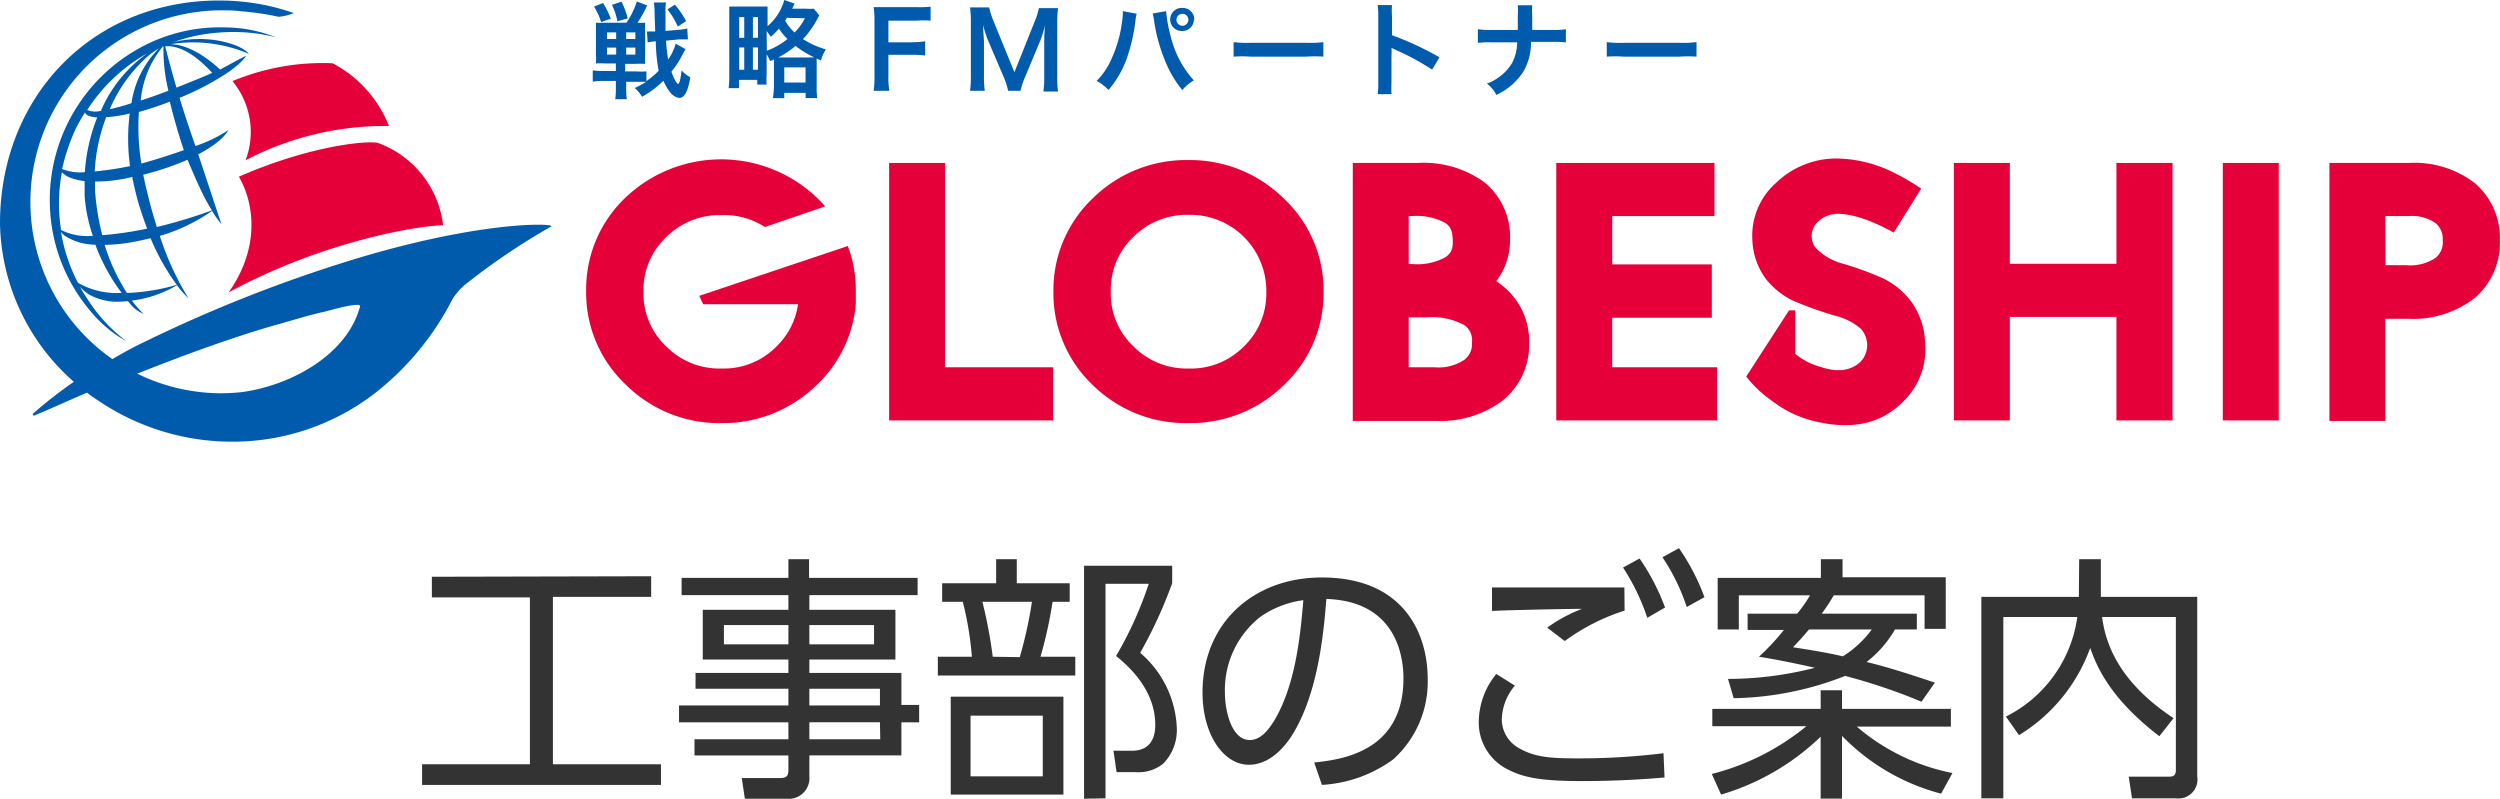
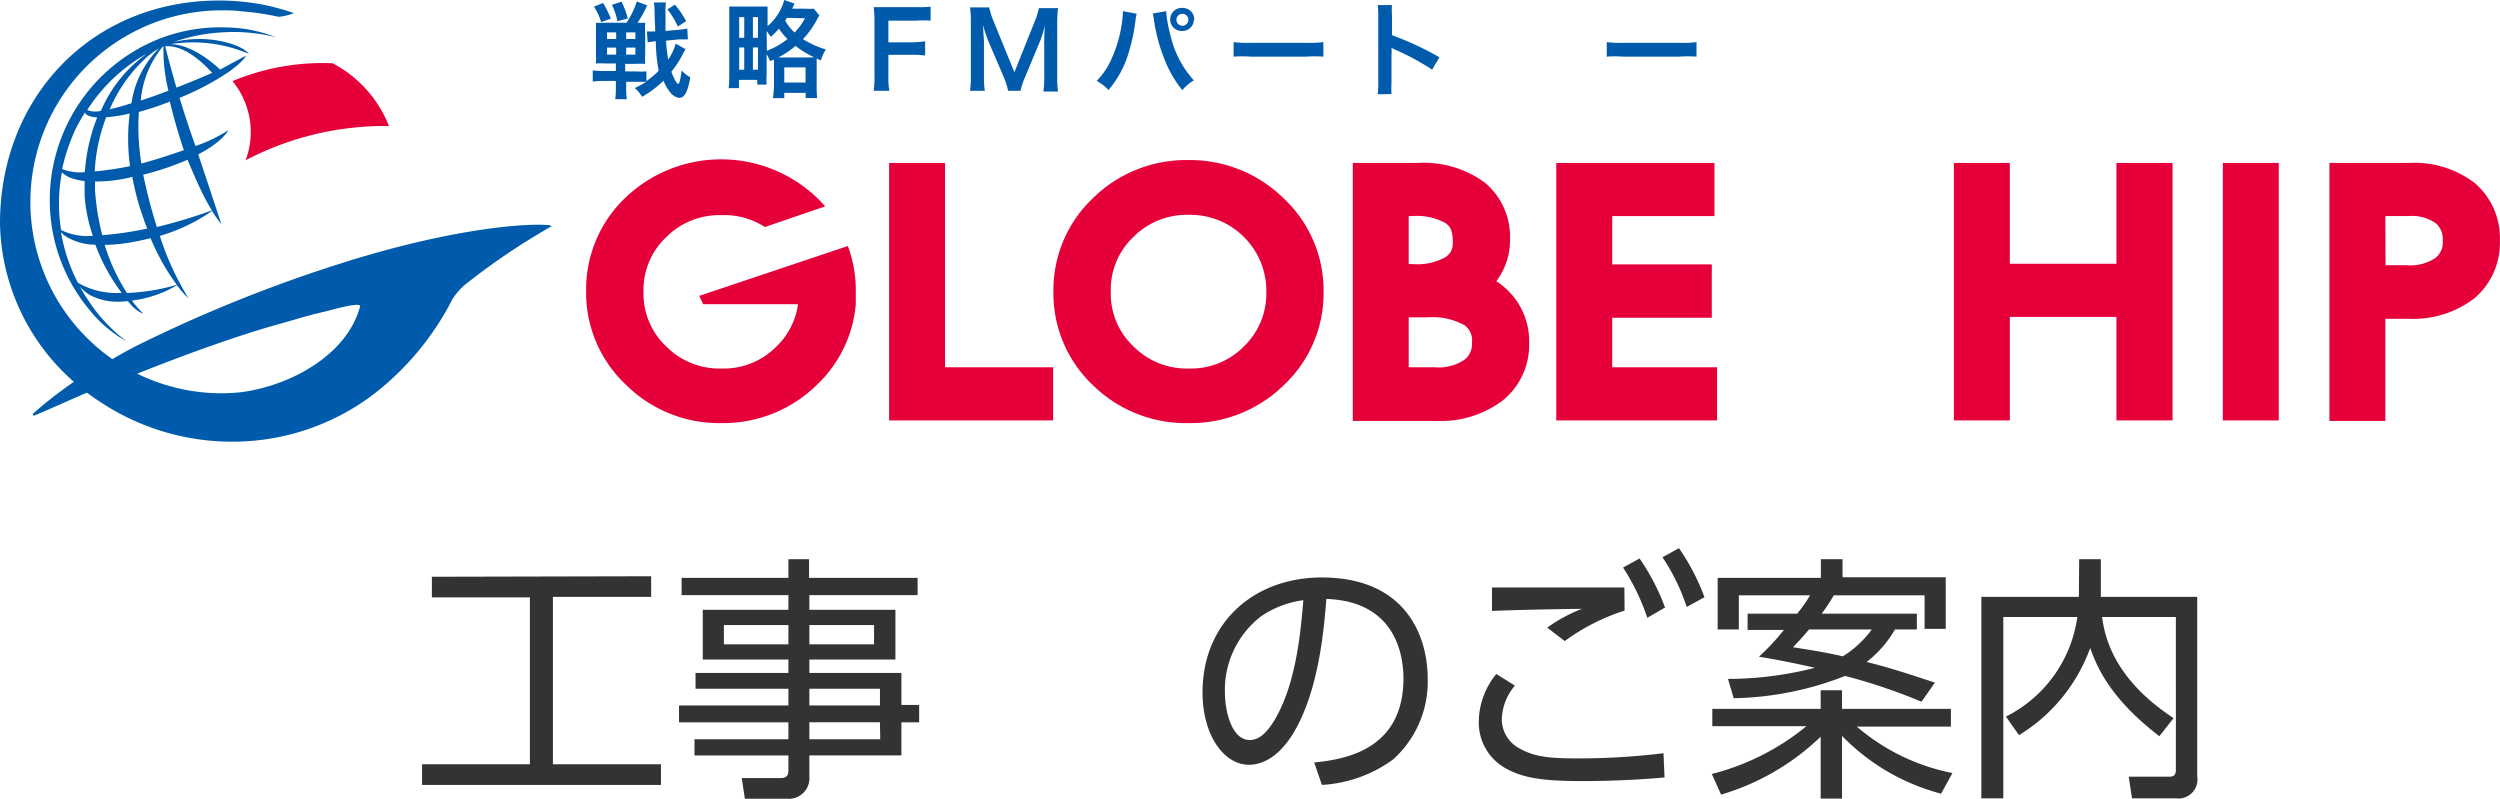
<svg xmlns="http://www.w3.org/2000/svg" id="レイヤー_1" data-name="レイヤー 1" viewBox="0 0 242.26 77.39">
  <defs>
    <style>.cls-1{fill:#e60039;}.cls-2{fill:#005bac;}.cls-3{fill:#333;}</style>
  </defs>
  <title>アートボード 1</title>
  <path class="cls-1" d="M37.69,12.21a11.7,11.7,0,0,0-5.46-6.08,22.67,22.67,0,0,0-9.7,1.73,7.76,7.76,0,0,1,1.27,7.67A29.17,29.17,0,0,1,37.69,12.21Z" />
-   <path class="cls-1" d="M36.59,13.84c-1-.22-6.48.24-13.44,3.28,1.71,3,1.83,7.24-1,11.22,9.45-5.12,18.75-6.5,20.79-6.51A9.69,9.69,0,0,0,36.59,13.84Z" />
  <path class="cls-2" d="M53.31,21.84c-1.72-.26-9.17.14-20.39,3.72a138.65,138.65,0,0,0-19.79,8c-.72.37-1.48.79-2.24,1.24A18.57,18.57,0,0,1,21.42,1c.61,0,1.29,0,2,.1A24.94,24.94,0,0,1,27,1.63a5.39,5.39,0,0,0,1.48-.36A23.46,23.46,0,0,0,26,.56,22.54,22.54,0,0,0,21.24.05C8.94.05,0,9.36,0,21.66A20.89,20.89,0,0,0,7.16,37a41.52,41.52,0,0,0-4,3.12h0l.1.17h0c.37-.12,3.14-1.37,5.17-2.24.38.29.77.57,1.18.83a23.12,23.12,0,0,0,13.22,3.92A22.62,22.62,0,0,0,36.21,38.2,27.3,27.3,0,0,0,43.84,29,6.27,6.27,0,0,1,45,27.64a65.23,65.23,0,0,1,8.46-5.72ZM23.41,38a19,19,0,0,1-2,.11,18.52,18.52,0,0,1-7-1.4c-.38-.15-.75-.32-1.11-.5,3.46-1.38,8.61-3.33,13.17-4.65,1.71-.46,3.34-1,5.08-1.38.27-.06,3.48-1,3.34-.48C33.63,34.41,28.14,37.37,23.41,38Z" />
  <path class="cls-2" d="M12.28,33.06h0Z" />
  <path class="cls-2" d="M14.85,4A16.82,16.82,0,0,0,5.37,23.64a16.52,16.52,0,0,0,3.34,6.44,12.08,12.08,0,0,0,3.57,3,15.18,15.18,0,0,1-3.63-3.84,16.75,16.75,0,0,1-.9-1.44,4.89,4.89,0,0,0,.91.76,5.7,5.7,0,0,0,2.64.68,10.09,10.09,0,0,0,1.09-.06l.25.29a3.18,3.18,0,0,0,1.26.94,12.83,12.83,0,0,1-1.12-1.28,11.34,11.34,0,0,0,4.37-1.49,9.33,9.33,0,0,0,1.13,1.28,27,27,0,0,1-2.79-6.06,17.31,17.31,0,0,0,5.06-2.42,11,11,0,0,0,.9,1.28s-1.52-4.62-2.24-6.76c2.45-1.28,2.92-2.35,2.92-2.35a13.89,13.89,0,0,1-3.19,1.54,1.07,1.07,0,0,0-.06-.17c-.56-1.58-1.06-3.12-1.48-4.5a25.87,25.87,0,0,0,4.78-2.52c1.48-1.06,1.66-1.56,1.66-1.56s-.69.35-1.51.8l-1,.54c-2.17-2-3.85-2.45-4.81-2.46a13.82,13.82,0,0,1,7.6.94c-.68-.85-2.73-1.33-4-1.41a10.56,10.56,0,0,0-3.3.27,16.44,16.44,0,0,1,4.51-.93,16.89,16.89,0,0,1,5.41.46A13.63,13.63,0,0,0,22,2.66,16.22,16.22,0,0,0,14.85,4Zm-2,13.32c.15.76.33,1.51.54,2.27.28.93.57,1.78.87,2.56a32.47,32.47,0,0,1-4.35.64,24.08,24.08,0,0,1-.7-4.31c0-.3,0-.6,0-.89a14.51,14.51,0,0,0,3.43-.4l.21-.05A1.16,1.16,0,0,1,12.81,17.34Zm-.21-1.23a29.92,29.92,0,0,1-3.46.52,17.06,17.06,0,0,1,1.11-5.25A14,14,0,0,0,12.57,11,19.59,19.59,0,0,0,12.6,16.11Zm-2-5.51a14.37,14.37,0,0,1,3.78-5.21,8,8,0,0,1,.88-.62l.17-.11-.1.08A9.4,9.4,0,0,0,12.74,10C11.93,10.27,11.2,10.46,10.57,10.6Zm5.2-6.08a16.82,16.82,0,0,0,.48,4.29c-.93.36-1.83.68-2.68.95A9.5,9.5,0,0,1,15.77,4.52Zm-1.66.74a13.12,13.12,0,0,0-4.4,5.5,2.12,2.12,0,0,1-1.33-.08A16.57,16.57,0,0,1,14.11,5.26ZM7.37,12.41c.28-.54.57-1.05.88-1.53l0,.06c.12.25.53.4,1.17.44a17.67,17.67,0,0,0-1.2,5.3,4.69,4.69,0,0,1-2.2-.3A19.1,19.1,0,0,1,7.37,12.41ZM6,16.7a2.45,2.45,0,0,0,1,.59,6.38,6.38,0,0,0,1.2.26c0,.47,0,.94,0,1.42A15.1,15.1,0,0,0,9,22.85a5.74,5.74,0,0,1-3.08-.56A16.29,16.29,0,0,1,6,16.7ZM7.55,27.4a16.76,16.76,0,0,1-1.64-4.9,3.46,3.46,0,0,0,.39.36,5.48,5.48,0,0,0,2.94.85c.08.22.17.44.26.67a18.46,18.46,0,0,0,2.29,4A7.48,7.48,0,0,1,7.55,27.4Zm9.58.2a19.85,19.85,0,0,1-4.83.79,19,19,0,0,1-2.16-4.66,16.8,16.8,0,0,0,3.4-.41q.54-.11,1.05-.24A21.6,21.6,0,0,0,17.13,27.6Zm2.29-9.28a20.52,20.52,0,0,0,1.11,2.07A50.35,50.35,0,0,1,15.2,22c-.48-1.51-.9-3.12-1.26-4.78l-.06-.29a27.51,27.51,0,0,0,4.29-1.45C18.53,16.32,19,17.44,19.42,18.32Zm-1.58-3.78c-1.46.52-3,1-4.14,1.31a21.93,21.93,0,0,1-.24-5,31,31,0,0,0,3-1c.33,1.38.77,2.94,1.33,4.63Zm2.72-7.48c-.79.36-1.66.71-2.88,1.2l-.58.23c-.53-1.81-.91-3.27-1.09-4v0C16.93,4.39,18.52,4.82,20.56,7.06Z" />
-   <path class="cls-2" d="M26.69,3.59h0Z" />
  <polygon class="cls-1" points="91.58 15.79 89.68 15.79 86.16 15.79 86.16 40.74 102.05 40.74 102.05 35.59 91.58 35.59 91.58 15.79" />
  <path class="cls-1" d="M115.15,15.51a12.9,12.9,0,0,0-9.25,3.7,12.28,12.28,0,0,0-3.82,9.06,12.26,12.26,0,0,0,3.82,9.05A12.85,12.85,0,0,0,115.15,41h.07a12.9,12.9,0,0,0,9.2-3.69,12.21,12.21,0,0,0,3.84-9,12.21,12.21,0,0,0-3.84-9.06A12.94,12.94,0,0,0,115.15,15.51Zm.06,20.2a7.27,7.27,0,0,1-5.39-2.16,7,7,0,0,1-2.18-5.28,7.05,7.05,0,0,1,2.18-5.3,7.3,7.3,0,0,1,5.39-2.15,7.36,7.36,0,0,1,7.5,7.45,7.09,7.09,0,0,1-2.16,5.29A7.18,7.18,0,0,1,115.21,35.71Z" />
  <path class="cls-1" d="M145,27.25a6.62,6.62,0,0,0,1.33-4.1,6.81,6.81,0,0,0-2.48-5.48,10,10,0,0,0-6.46-1.88h-6.3v25h8.12a10,10,0,0,0,6.34-1.93,6.9,6.9,0,0,0,2.63-5.58,6.86,6.86,0,0,0-1.72-4.77A7.07,7.07,0,0,0,145,27.25Zm-8.17-6.31a5.8,5.8,0,0,1,3.27.69c.44.36.64.65.68,1.64s-.24,1.28-.67,1.63a5.62,5.62,0,0,1-3.22.69h-.38V20.94Zm-.32,14.65V30.75h1.78a6.52,6.52,0,0,1,3.6.75,1.8,1.8,0,0,1,.75,1.7,1.92,1.92,0,0,1-.73,1.66,4.51,4.51,0,0,1-2.91.73Z" />
  <polygon class="cls-1" points="156.23 30.79 165.88 30.79 165.88 25.62 156.23 25.62 156.23 20.94 166.14 20.94 166.14 15.79 164.25 15.79 150.81 15.79 150.81 40.74 166.39 40.74 166.39 35.59 156.23 35.59 156.23 30.79" />
  <polygon class="cls-1" points="205.09 15.79 205.09 25.56 194.76 25.56 194.76 15.79 189.34 15.79 189.34 40.74 194.76 40.74 194.76 30.71 205.09 30.71 205.09 40.74 210.53 40.74 210.53 15.79 208.64 15.79 205.09 15.79" />
  <polygon class="cls-1" points="215.4 15.79 215.4 40.74 220.82 40.74 220.82 15.79 218.93 15.79 215.4 15.79" />
  <path class="cls-1" d="M239.8,17.73a9.58,9.58,0,0,0-6.34-1.94h-7.73v25h5.42v-9.9h2.16a9.77,9.77,0,0,0,6.49-2,7.06,7.06,0,0,0,2.45-5.59A7,7,0,0,0,239.8,17.73Zm-8.65,3.21h2.25a4,4,0,0,1,2.63.69,2,2,0,0,1,.68,1.67A1.93,1.93,0,0,1,236,25a4.41,4.41,0,0,1-2.83.7h-2Z" />
  <path class="cls-1" d="M82.16,23.84l-14.4,4.83.38.81h9.19a7,7,0,0,1-2.07,4.08,7.15,7.15,0,0,1-5.33,2.15,7.24,7.24,0,0,1-5.39-2.16,7,7,0,0,1-2.18-5.28A7,7,0,0,1,64.54,23a7.27,7.27,0,0,1,5.39-2.15A7.16,7.16,0,0,1,74.12,22l5.84-2a11.1,11.1,0,0,0-.82-.86,13.44,13.44,0,0,0-18.52,0,12.25,12.25,0,0,0-3.82,9.06,12.22,12.22,0,0,0,3.82,9.05A12.83,12.83,0,0,0,69.87,41h.07a12.93,12.93,0,0,0,9.2-3.69,12.19,12.19,0,0,0,3.79-7.84c0-.4,0-.8,0-1.21A12.21,12.21,0,0,0,82.16,23.84Z" />
-   <path class="cls-1" d="M186.55,33.22a7.18,7.18,0,0,0-1.35-4,7.53,7.53,0,0,0-2.76-2.26,30.79,30.79,0,0,0-4-1.45A5.56,5.56,0,0,1,176,24.07a1.63,1.63,0,0,1-.43-1.05,1.82,1.82,0,0,1,.6-1.53,2.8,2.8,0,0,1,2-.77c.75,0,2.58.27,5.34,1.82l2.66-4.26a21.83,21.83,0,0,0-3-1.72,12.64,12.64,0,0,0-5.48-1.2A8.46,8.46,0,0,0,172,17.82a6.81,6.81,0,0,0-2.19,5.4A6.74,6.74,0,0,0,171.1,27a7.47,7.47,0,0,0,2.64,2.13,36.43,36.43,0,0,0,4,1.44,6,6,0,0,1,2.57,1.28,2.34,2.34,0,0,1,0,3.19c-1.47,1.41-3.5.63-3.94.5a6.45,6.45,0,0,1-2.4-1.25V30.07h-.6l-4.15,6.41.13.18a11.62,11.62,0,0,0,2.44,2.24,10.76,10.76,0,0,0,4.15,1.94c4.71,1.11,7.18-.56,8.65-2.09A7,7,0,0,0,186.55,33.22Z" />
  <path class="cls-2" d="M66.44,4.77,66.29,5l-.08.16a9.8,9.8,0,0,1-1.15,1.79c.24.66.52,1.18.65,1.18s.24-.47.34-1.3a3.44,3.44,0,0,0,.84.66c-.21,1.33-.56,2-1.06,2a1.36,1.36,0,0,1-.89-.55,4.47,4.47,0,0,1-.65-1.12,9.69,9.69,0,0,1-2.07,1.56,3.38,3.38,0,0,0-.71-.85,10.07,10.07,0,0,0,1.11-.6c-.31,0-.6,0-.88,0H60.68v.6a7.41,7.41,0,0,0,.06,1.08H59.62a7.38,7.38,0,0,0,.06-1.09V7.84H58.56a8.45,8.45,0,0,0-1.12.07V6.82a8.55,8.55,0,0,0,1.1.06h1.14V6.15h-1a7,7,0,0,0-.93,0,8.33,8.33,0,0,0,0-.86V3.08c0-.45,0-.66,0-.88a4.88,4.88,0,0,0,.78,0h2.18a8.07,8.07,0,0,0,1-2.05l1,.37a10.72,10.72,0,0,1-.93,1.68,4.79,4.79,0,0,0,.74,0,7.28,7.28,0,0,0,0,.94V5.29a6.59,6.59,0,0,0,0,.9,8.73,8.73,0,0,0-1,0h-.94v.73h1.06a7.61,7.61,0,0,0,1,0v.94a8.22,8.22,0,0,0,1.19-1A15.91,15.91,0,0,1,63.55,4a6.54,6.54,0,0,0-.79.11l-.07-1.06h.17c.18,0,.39,0,.63,0,0-.53-.05-1.18-.06-1.92a7.22,7.22,0,0,0-.06-.89h1.17a4.79,4.79,0,0,0-.05,1c0,.51,0,1.12,0,1.76l1.22-.11a5.34,5.34,0,0,0,.89-.13l.06,1.06h-.09c-.24,0-.38,0-.8,0l-1.23.12a17.11,17.11,0,0,0,.21,1.83,5.15,5.15,0,0,0,.73-1.54Zm-8-4.48a9.35,9.35,0,0,1,.75,1.52l-.94.33a5.86,5.86,0,0,0-.69-1.5Zm.38,2.85v.64h.89V3.14Zm0,1.47v.68h.89V4.61ZM60.23.16a8.15,8.15,0,0,1,.6,1.63l-1,.27A6.54,6.54,0,0,0,59.3.47Zm.45,3.62h.89V3.14h-.89Zm0,1.51h.89V4.61h-.89Zm5-2.72a7.56,7.56,0,0,0-1-1.66L65.4.45a8.93,8.93,0,0,1,1.09,1.6Z" />
  <path class="cls-2" d="M74.63,5.92a5.28,5.28,0,0,0-.34-.66V7.2a7,7,0,0,0,0,1h-.91V7.74H71.61v.8h-1a9.9,9.9,0,0,0,.06-1.21V1.63c0-.43,0-.8,0-1,.22,0,.57,0,1,0h1.71c.48,0,.72,0,1,0,0,.16,0,.59,0,1v.9A5.09,5.09,0,0,0,76,0l1,.35a2.64,2.64,0,0,0-.14.29l-.09.2h1.28a4.66,4.66,0,0,0,.81,0l.54.66c-.06.08-.07.11-.13.2a8.6,8.6,0,0,1-1.46,2.09,8.61,8.61,0,0,0,2.22,1,4,4,0,0,0-.48,1.07l-.41-.19c0,.16,0,.28,0,.55V8.39a7.56,7.56,0,0,0,.05,1.11H78.07V9H76v.51h-1.1A10.81,10.81,0,0,0,75,8.4V6.23C75,6,75,6,75,5.77Zm-3-2.26h.49v-2h-.49Zm0,3.1h.49V4.6h-.49Zm1.33-3.1h.49v-2h-.49Zm0,3.1h.49V4.6h-.49Zm1.35-1.84a7.34,7.34,0,0,0,2-1.14,6.37,6.37,0,0,1-.83-1,8.29,8.29,0,0,1-.78.79L74.29,3Zm4.07.64h.53a9.21,9.21,0,0,1-1.82-1.11,8.48,8.48,0,0,1-1.68,1.12h3ZM76,8h2.06V6.53H76Zm.25-6.27L76.09,2A4.46,4.46,0,0,0,77,3.15a5.72,5.72,0,0,0,1-1.38Z" />
  <path class="cls-2" d="M86.09,7.34a7.71,7.71,0,0,0,.09,1.46H84.66a8.7,8.7,0,0,0,.08-1.44V2A8.91,8.91,0,0,0,84.66.69c.42,0,.67,0,1.29,0h2.84A10.45,10.45,0,0,0,90.18.65V2A9.78,9.78,0,0,0,88.79,2h-2.7V4.1h2.18A10.29,10.29,0,0,0,89.65,4V5.38a10.09,10.09,0,0,0-1.38-.07H86.09Z" />
  <path class="cls-2" d="M97.69,8.8a6.91,6.91,0,0,0-.44-1.37L95.78,4a11.36,11.36,0,0,1-.51-1.56c0,.54.08,1.38.08,1.6V7.32a9.42,9.42,0,0,0,.08,1.48H94a9.67,9.67,0,0,0,.08-1.48V2.22A10.22,10.22,0,0,0,94,.72h1.85a8.25,8.25,0,0,0,.38,1.21L98.3,7l2-5a6.43,6.43,0,0,0,.37-1.21h1.86a10.66,10.66,0,0,0-.08,1.5v5.1a9,9,0,0,0,.08,1.48h-1.42a9.58,9.58,0,0,0,.08-1.48V4c0-.89.07-1.4.09-1.56a14.93,14.93,0,0,1-.47,1.49L99.34,7.45a7.55,7.55,0,0,0-.45,1.35Z" />
  <path class="cls-2" d="M110.15,1.33a4.24,4.24,0,0,0-.13.78,18.24,18.24,0,0,1-.8,3.47,9.86,9.86,0,0,1-1.8,3.14,4.53,4.53,0,0,0-1.15-.88,6.87,6.87,0,0,0,1.45-2.16,12.42,12.42,0,0,0,1-3.48,7.46,7.46,0,0,0,.09-1V1.08ZM113,1.08a13.36,13.36,0,0,0,.42,2.33,9.74,9.74,0,0,0,2.27,4.38,4.31,4.31,0,0,0-1.12.94,10.72,10.72,0,0,1-1.73-3,16,16,0,0,1-1-3.69,4.91,4.91,0,0,0-.14-.73Zm2.69.84A1.1,1.1,0,0,1,114.62,3a1.12,1.12,0,1,1,0-2.23A1.11,1.11,0,0,1,115.73,1.92Zm-1.69,0a.59.59,0,0,0,.58.58.59.59,0,0,0,.58-.58.57.57,0,0,0-.58-.58A.58.58,0,0,0,114,1.92Z" />
  <path class="cls-2" d="M119.54,4.08a10.19,10.19,0,0,0,1.65.07h5.41a10.11,10.11,0,0,0,1.64-.07V5.49a11.32,11.32,0,0,0-1.65,0H121.2a11.41,11.41,0,0,0-1.66,0Z" />
  <path class="cls-2" d="M133.5,9.13A6.8,6.8,0,0,0,133.56,8V1.49a6.49,6.49,0,0,0-.06-1h1.39a6.78,6.78,0,0,0,0,1.06V3.41a30.19,30.19,0,0,1,4.6,2.14l-.71,1.2a23.79,23.79,0,0,0-3.59-1.94l-.35-.17a3.94,3.94,0,0,1,0,.69V8a11.09,11.09,0,0,0,0,1.12Z" />
-   <path class="cls-2" d="M150.42,2.9a7.35,7.35,0,0,0,1.32-.07V4.11a10.54,10.54,0,0,0-1.3-.05h-2.08a5.55,5.55,0,0,1-.73,2.86A6.22,6.22,0,0,1,145,9.2a3,3,0,0,0-.92-1.1,4.72,4.72,0,0,0,2.45-2,4.47,4.47,0,0,0,.49-2h-2.51a10.54,10.54,0,0,0-1.3.05V2.83a7.41,7.41,0,0,0,1.32.07h2.55c0-.42,0-.61,0-.79v-.6a6.44,6.44,0,0,0,0-1h1.4a6.37,6.37,0,0,0,0,1v.61c0,.67,0,.67,0,.78Z" />
  <path class="cls-2" d="M155.7,4.08a10.19,10.19,0,0,0,1.65.07h5.4a10.19,10.19,0,0,0,1.65-.07V5.49a11.41,11.41,0,0,0-1.66,0h-5.39a11.32,11.32,0,0,0-1.65,0Z" />
  <path class="cls-3" d="M63.1,55.84v2H53.58V74.06H64.05v2H40.9v-2H51.35V57.89h-9.5v-2Z" />
  <path class="cls-3" d="M88.92,57.67H78.43v1.42h8.34v4.82H78.43v1.3h8.92v3.1h1.72V70H87.35v3.2H78.43v2a2,2,0,0,1-2.18,2.2H72.18l-.3-2,3.7,0c.7,0,.82-.28.82-.8V73.21H67.3V71.64h9.1V70H65.8V68.36H76.4V66.74h-9V65.21h9v-1.3H68.1V59.09h8.3V57.67H66.05V56H76.4V54.19h2V56H88.92ZM76.4,60.57H70.15v1.87H76.4Zm8.3,0H78.43v1.87H84.7Zm.57,6.17H78.43v1.62h6.84Zm0,3.25H78.43v1.65H85.3Z" />
-   <path class="cls-3" d="M96.53,56.52V54.19h2v2.33h5.13v1.8H102a42.86,42.86,0,0,1-1.17,5.32h3.37v1.82H90.88V63.64h3.3a31.76,31.76,0,0,0-.88-5.32h-2v-1.8ZM103.05,77H92.13V67.51h10.92Zm-2-7.65h-7v5.88h7Zm-2.23-5.67A41.85,41.85,0,0,0,100,58.32h-4.8a45.19,45.19,0,0,1,1,5.32Zm6.23,13.72V54.82h8.54v1.7a44.46,44.46,0,0,1-3.1,6.74,10.1,10.1,0,0,1,3.55,7.35A4.63,4.63,0,0,1,112.72,74a3.8,3.8,0,0,1-2.72.82h-1.8l-.3-2.07,1.8,0c1.57,0,2.25-1,2.25-2.5,0-2.6-1.5-4.85-3.8-6.68a36.35,36.35,0,0,0,3.17-7h-4.19V77.36Z" />
  <path class="cls-3" d="M127.35,73.89c2.58-.28,8.65-1,8.65-8.15,0-2-.6-7.47-7.47-7.7-.23,2.9-.73,9.05-3.3,13.17-1.48,2.33-3.08,2.9-4.2,2.9-2.45,0-4.5-2.9-4.5-7,0-6.8,5-11.15,11.55-11.15,8.09,0,10.27,5.6,10.27,9.82A10.1,10.1,0,0,1,135,73.59a12.91,12.91,0,0,1-6.9,2.47Zm-5.17-14.15a9,9,0,0,0-3.48,7.4c0,1.7.63,4.57,2.4,4.57,1.05,0,1.8-.92,2.45-2,2.1-3.6,2.5-8.67,2.75-11.55A9.47,9.47,0,0,0,122.18,59.74Z" />
  <path class="cls-3" d="M146.8,66.44a5.27,5.27,0,0,0-1.27,3.27,3.21,3.21,0,0,0,1.65,2.78c1.4.8,2.72,1,5.52,1a67.06,67.06,0,0,0,8.5-.5l.1,2.35c-1.83.17-4.82.35-7.92.35-4.1,0-5.83-.33-7.5-1.25a5.07,5.07,0,0,1-2.58-4.55A7.38,7.38,0,0,1,145,65.31Zm10.63-7.27a20.11,20.11,0,0,0-5.8,2.95l-1.7-1.3A14.84,14.84,0,0,1,153.3,59c-1,0-5.77.08-8.72.2l0-2.27c.8,0,11.15,0,12.83,0Zm1.45-5.05a21.3,21.3,0,0,1,2.47,4.75l-1.72,1A21,21,0,0,0,157.28,55Zm3.82-1a21.26,21.26,0,0,1,2.47,4.75l-1.72.95A19.61,19.61,0,0,0,161.1,54Z" />
  <path class="cls-3" d="M188.1,76.91a20.65,20.65,0,0,1-9.6-5.6v6.08h-2.07v-6A23.49,23.49,0,0,1,166.78,77l-.9-2a23.55,23.55,0,0,0,9.17-4.63h-9.12V68.69h10.5v-1.8h2.07v1.8h10.55v1.72h-9.12a20.19,20.19,0,0,0,9.27,4.5Zm-2.35-17.44V61h-2.12a10.82,10.82,0,0,1-2.75,3.15c2.2.52,4.87,1.42,6.62,2L186.2,68a55.25,55.25,0,0,0-7.4-2.5A30.84,30.84,0,0,1,168,67.66l-.55-1.87a33.83,33.83,0,0,0,8.42-1.08c-2.75-.62-4.37-.9-5.42-1.07a22.7,22.7,0,0,0,2.42-2.6h-3.52V59.47h4.8a13.49,13.49,0,0,0,1.25-1.78H168.5V61h-2.05v-5h10V54.19h2.1v1.75h10v5H186.5V57.69h-8.8a19.41,19.41,0,0,1-1.17,1.78ZM175.3,61c-.72.85-1.07,1.22-1.55,1.72,1.43.23,2.95.45,4.83.88a10,10,0,0,0,2.8-2.6Z" />
  <path class="cls-3" d="M201.48,54.19h2.1v3.65h9.34v17.4a1.84,1.84,0,0,1-2.07,2.12H206.6l-.32-2.1,3.87,0c.32,0,.7,0,.7-.65V59.79H203.7c.28,2.08,1.23,6.05,6.93,9.8l-1.38,1.75c-4.95-3.78-6.15-7-6.7-8.55a16.45,16.45,0,0,1-6.9,8.45l-1.27-1.8a12.74,12.74,0,0,0,6.92-9.65h-7.17V77.36H192V57.84h9.45Z" />
</svg>